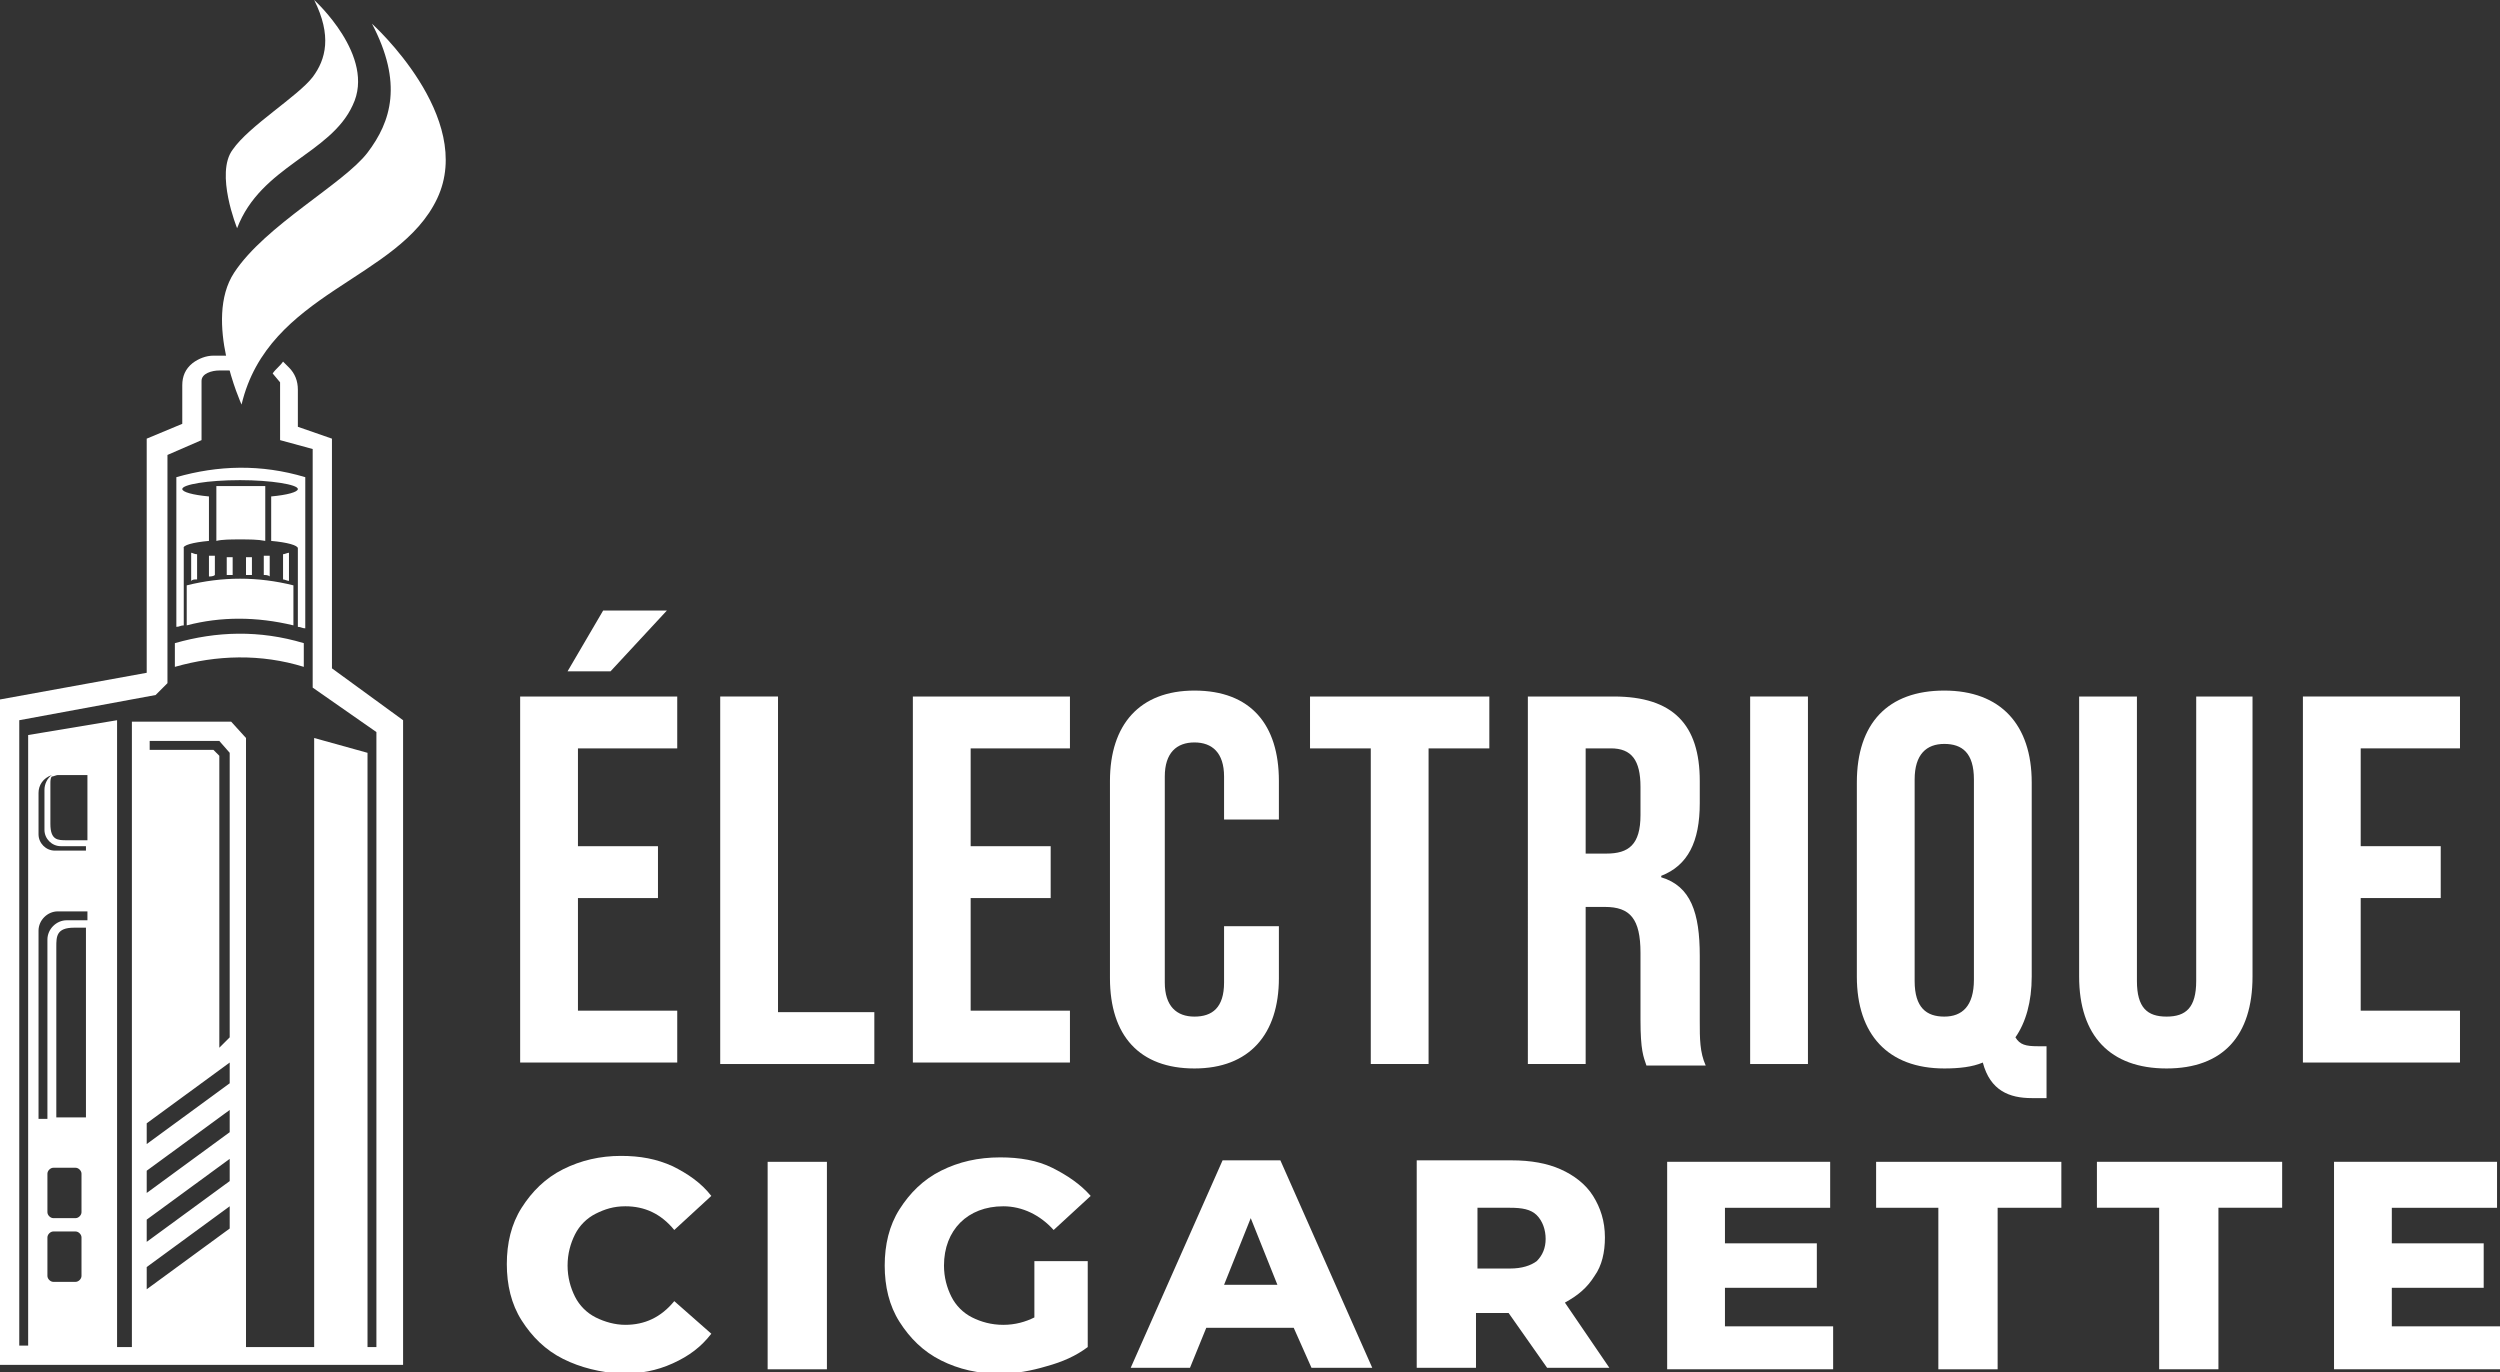
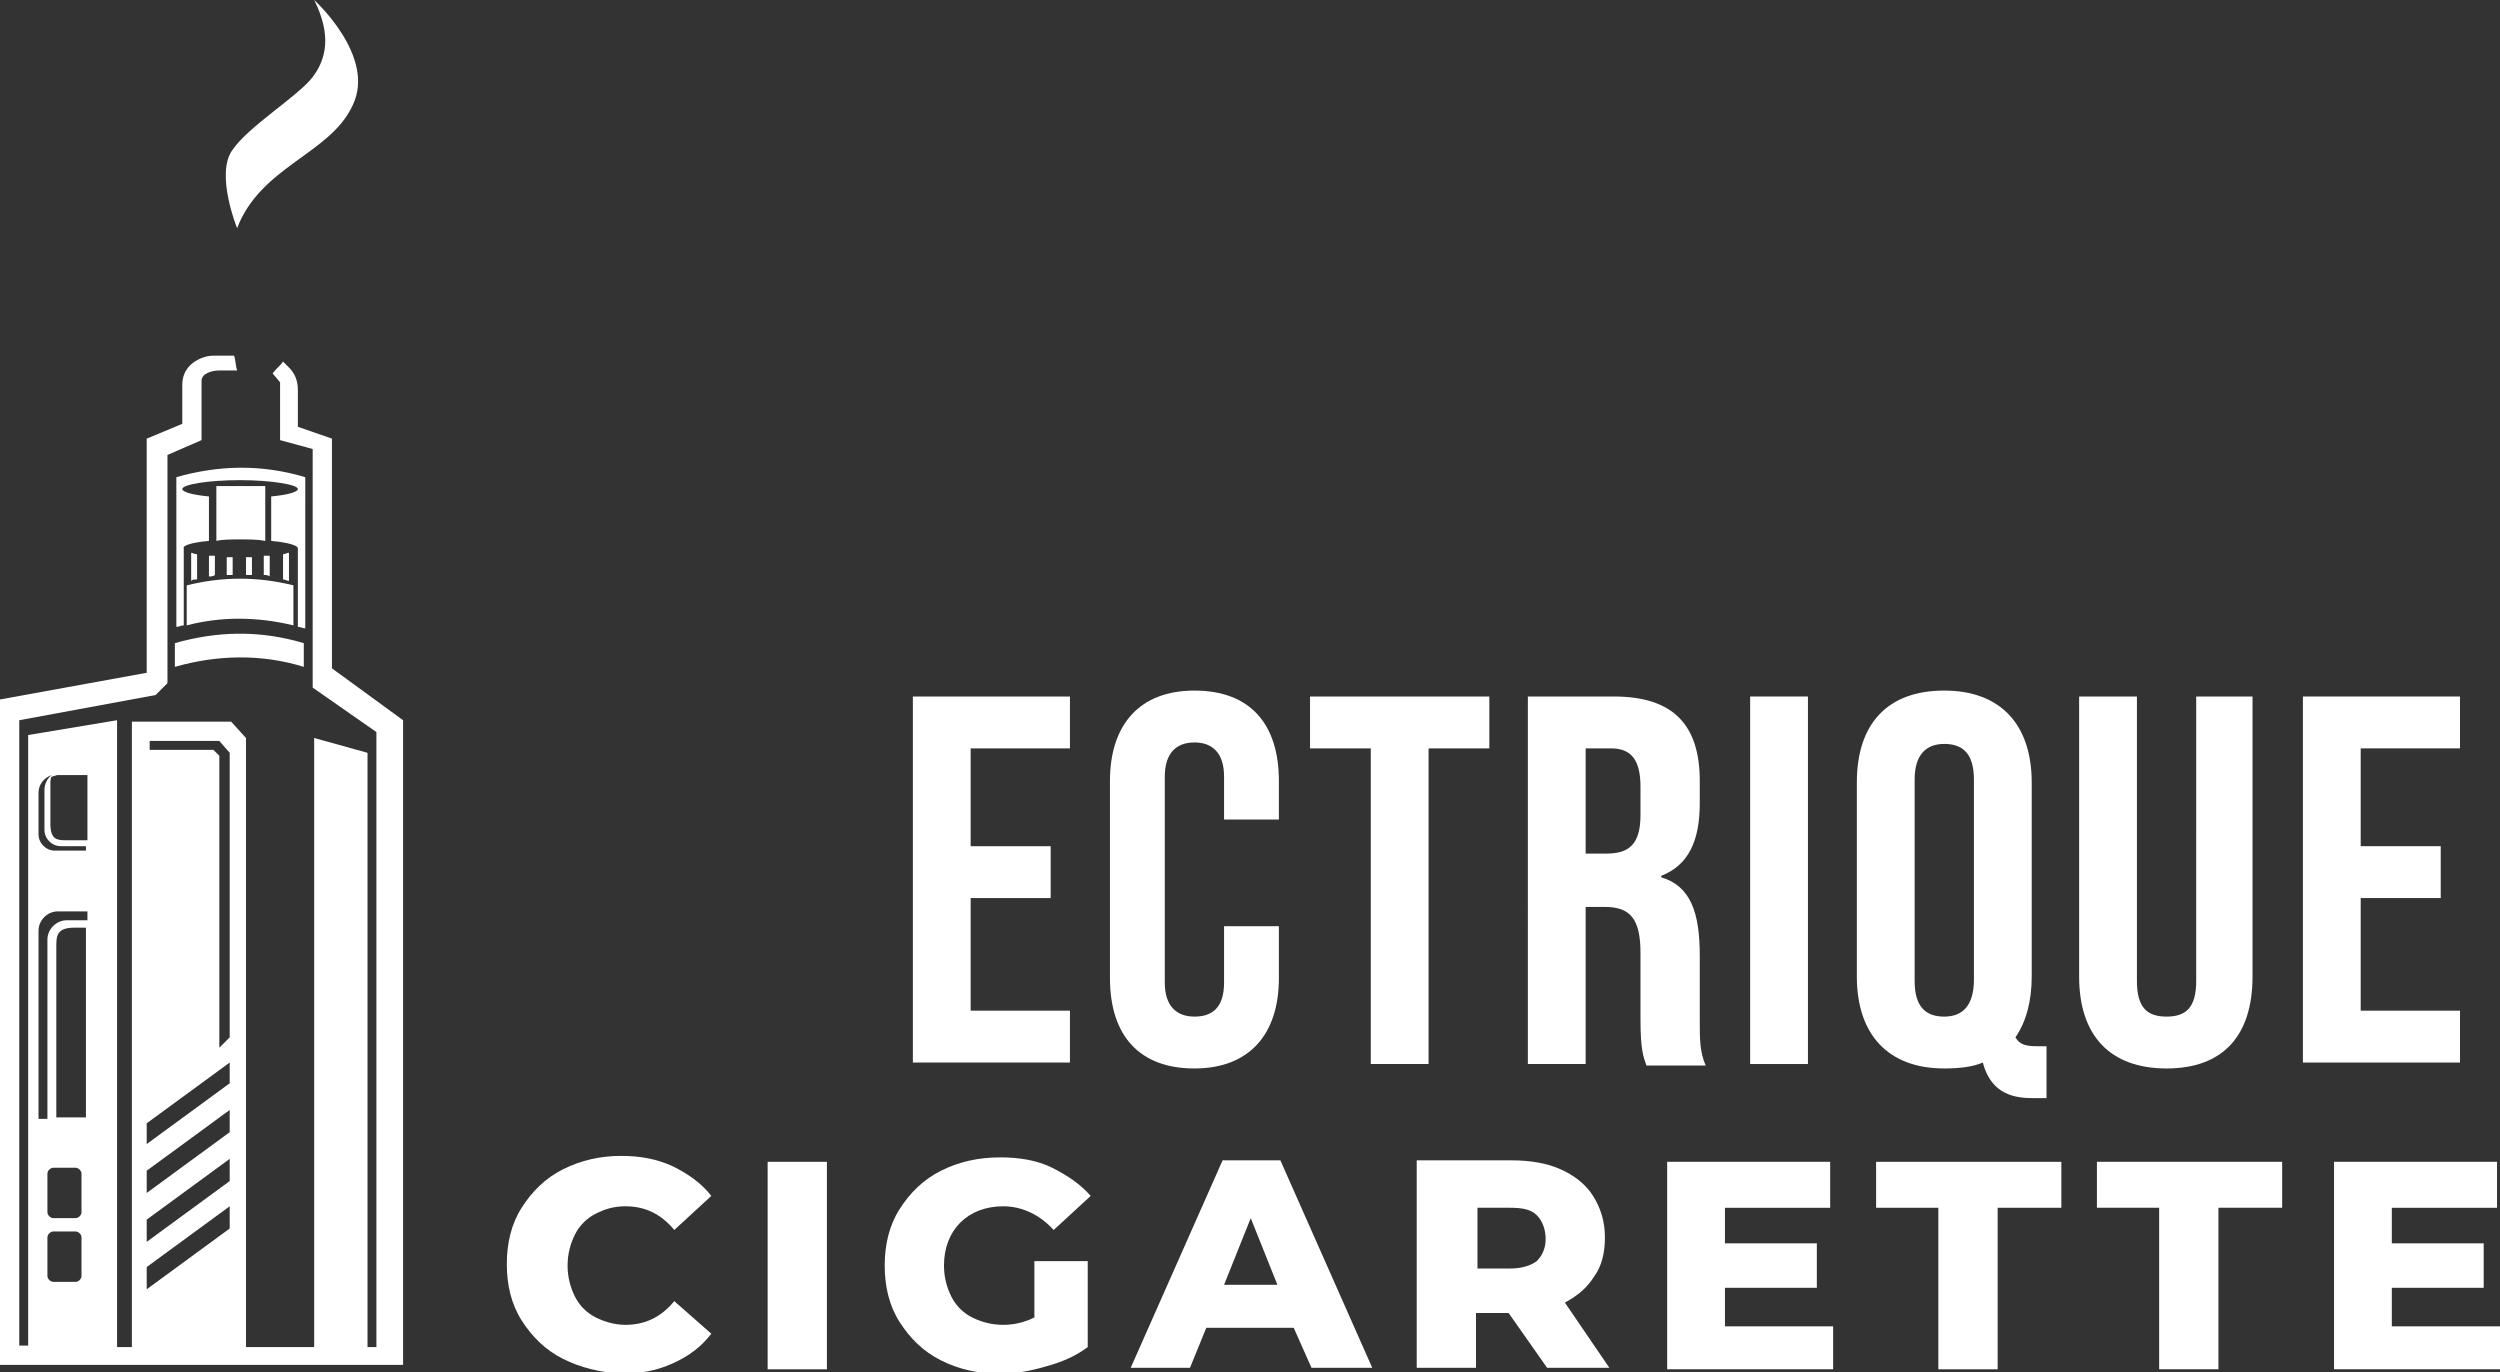
<svg xmlns="http://www.w3.org/2000/svg" version="1.1" id="Layer_1" x="0px" y="0px" width="168.7px" height="92.6px" viewBox="0 0 168.7 92.6" style="enable-background:new 0 0 168.7 92.6;" xml:space="preserve">
  <rect x="0" y="0" width="168.7" height="92.6" fill="#333333" stroke="none" />
  <style type="text/css">
	.st0{fill:#FFFFFF;}
	.st1{fill-rule:evenodd;clip-rule:evenodd;fill:#FFFFFF;}
</style>
  <g>
-     <path class="st0" d="M35.1,47h10.6v3.5H39v6.6h5.4v3.5H39v7.6h6.7v3.5H35.1V47z M40.7,41.2H45l-3.8,4.1h-2.9L40.7,41.2z" />
-     <path class="st0" d="M48.6,47h3.9v21.3H59v3.5H48.6V47z" />
    <path class="st0" d="M61.6,47h10.6v3.5h-6.7v6.6h5.4v3.5h-5.4v7.6h6.7v3.5H61.6V47z" />
    <path class="st0" d="M74.9,66V52.7c0-3.8,2-6.1,5.7-6.1c3.8,0,5.7,2.3,5.7,6.1v2.6h-3.7v-2.9c0-1.6-0.8-2.3-2-2.3   c-1.2,0-2,0.7-2,2.3v13.9c0,1.6,0.8,2.3,2,2.3c1.2,0,2-0.6,2-2.3v-3.8h3.7V66c0,3.8-2,6.1-5.7,6.1C76.9,72.1,74.9,69.9,74.9,66z" />
    <path class="st0" d="M92.5,50.5h-4.1V47h12.1v3.5h-4.1v21.3h-3.9V50.5z" />
    <path class="st0" d="M103.1,47h5.8c4,0,5.8,1.9,5.8,5.7v1.5c0,2.6-0.8,4.2-2.6,4.9v0.1c2,0.6,2.6,2.4,2.6,5.3v4.4   c0,1.2,0,2.1,0.4,3h-4c-0.2-0.6-0.4-1-0.4-3.1v-4.5c0-2.3-0.7-3.1-2.4-3.1H107v10.6h-3.9V47z M108.4,57.6c1.5,0,2.3-0.6,2.3-2.6   v-1.9c0-1.8-0.6-2.6-2-2.6H107v7.1H108.4z" />
    <path class="st0" d="M118.1,47h3.9v24.8h-3.9V47z" />
    <path class="st0" d="M133.8,71.7c-0.7,0.3-1.6,0.4-2.6,0.4c-3.8,0-5.9-2.3-5.9-6.2V52.8c0-4,2.1-6.2,5.9-6.2s5.9,2.3,5.9,6.2v13.1   c0,1.7-0.4,3.1-1.1,4.1c0.3,0.5,0.7,0.6,1.5,0.6h0.6v3.5h-1C135.6,74.1,134.3,73.6,133.8,71.7z M133.2,66.1V52.6   c0-1.8-0.8-2.4-2-2.4s-2,0.7-2,2.4v13.6c0,1.8,0.8,2.4,2,2.4S133.2,67.9,133.2,66.1z" />
    <path class="st0" d="M140.3,65.9V47h3.9v19.2c0,1.8,0.7,2.4,2,2.4s2-0.6,2-2.4V47h3.8v18.9c0,4-2,6.2-5.8,6.2   S140.3,69.9,140.3,65.9z" />
    <path class="st0" d="M155.4,47h10.6v3.5h-6.7v6.6h5.4v3.5h-5.4v7.6h6.7v3.5h-10.6V47z" />
    <path class="st0" d="M38,91.7c-1.2-0.6-2.1-1.5-2.8-2.6c-0.7-1.1-1-2.4-1-3.8s0.3-2.7,1-3.8c0.7-1.1,1.6-2,2.8-2.6   c1.2-0.6,2.5-0.9,3.9-0.9c1.3,0,2.4,0.2,3.5,0.7c1,0.5,1.9,1.1,2.6,2L45.5,83c-0.9-1.1-2-1.6-3.3-1.6c-0.8,0-1.4,0.2-2,0.5   c-0.6,0.3-1.1,0.8-1.4,1.4s-0.5,1.3-0.5,2.1c0,0.8,0.2,1.5,0.5,2.1c0.3,0.6,0.8,1.1,1.4,1.4c0.6,0.3,1.3,0.5,2,0.5   c1.3,0,2.4-0.5,3.3-1.6L48,90c-0.7,0.9-1.5,1.5-2.6,2s-2.2,0.7-3.5,0.7C40.5,92.6,39.2,92.3,38,91.7z" />
    <path class="st0" d="M51.8,78.4h4v14h-4V78.4z" />
    <path class="st0" d="M69.9,85.1h3.5v5.8c-0.8,0.6-1.7,1-2.8,1.3c-1,0.3-2.1,0.5-3.1,0.5c-1.5,0-2.8-0.3-4-0.9   c-1.2-0.6-2.1-1.5-2.8-2.6c-0.7-1.1-1-2.4-1-3.8s0.3-2.7,1-3.8c0.7-1.1,1.6-2,2.8-2.6c1.2-0.6,2.5-0.9,4-0.9c1.3,0,2.5,0.2,3.5,0.7   s1.9,1.1,2.6,1.9l-2.5,2.3c-0.9-1-2.1-1.6-3.4-1.6c-1.2,0-2.2,0.4-2.9,1.1c-0.7,0.7-1.1,1.7-1.1,2.9c0,0.8,0.2,1.5,0.5,2.1   c0.3,0.6,0.8,1.1,1.4,1.4c0.6,0.3,1.3,0.5,2.1,0.5c0.8,0,1.5-0.2,2.1-0.5V85.1z" />
    <path class="st0" d="M87.3,89.6h-5.9l-1.1,2.7h-4l6.2-14h3.9l6.2,14h-4.1L87.3,89.6z M86.2,86.7l-1.8-4.5l-1.8,4.5H86.2z" />
    <path class="st0" d="M101.8,88.6h-2.2v3.7h-4v-14h6.4c1.3,0,2.4,0.2,3.3,0.6c0.9,0.4,1.7,1,2.2,1.8c0.5,0.8,0.8,1.7,0.8,2.8   c0,1-0.2,1.9-0.7,2.6c-0.5,0.8-1.1,1.3-2,1.8l3,4.4h-4.2L101.8,88.6z M103.7,82c-0.4-0.4-1-0.5-1.8-0.5h-2.2v4.1h2.2   c0.8,0,1.4-0.2,1.8-0.5c0.4-0.4,0.6-0.9,0.6-1.5S104.1,82.4,103.7,82z" />
    <path class="st0" d="M123.7,89.3v3.1h-11.2v-14h11v3.1h-7.1v2.4h6.2v3h-6.2v2.6H123.7z" />
    <path class="st0" d="M130.9,81.5h-4.3v-3.1h12.5v3.1h-4.3v10.9h-4V81.5z" />
    <path class="st0" d="M145.8,81.5h-4.3v-3.1H154v3.1h-4.3v10.9h-4V81.5z" />
    <path class="st0" d="M168.7,89.3v3.1h-11.2v-14h11v3.1h-7.1v2.4h6.2v3h-6.2v2.6H168.7z" />
  </g>
  <g>
    <path class="st1" d="M3.6,83.1h1.5c0.2,0,0.4,0.2,0.4,0.4v2.6c0,0.2-0.2,0.4-0.4,0.4H3.6c-0.2,0-0.4-0.2-0.4-0.4v-2.6   C3.2,83.3,3.4,83.1,3.6,83.1 M9.9,85.5l5.6-4.1v1.5l-5.6,4.1V85.5z M9.9,82.3l5.6-4.1v1.5l-5.6,4.1V82.3z M9.9,79l5.6-4.1v1.5   l-5.6,4.1V79z M9.9,75.8l5.6-4.1v1.4l-5.6,4.1V75.8z M10.2,50h4.6l0.7,0.8V70l-0.7,0.7V51l-0.4-0.4h-4.3V50z M3.5,52.3   c-0.3,0.2-0.5,0.6-0.5,1V56c0,0.6,0.5,1.1,1.1,1.1h1.7v0.3H3.7c-0.6,0-1.1-0.5-1.1-1.1v-2.8C2.6,53,2.9,52.5,3.5,52.3z M4.5,56.7   c-0.6,0-1.1,0-1.1-1.1v-2.7c0-0.2,0-0.4,0.1-0.5c0.1,0,0.3-0.1,0.4-0.1h2v4.4H4.5z M5.8,62.1H4.5c-0.7,0-1.3,0.6-1.3,1.3v12.1H2.6   V62.8c0-0.7,0.6-1.3,1.3-1.3h2V62.1z M5,62.6h0.8v0.1v12.7H3.8V63.9C3.8,63.2,3.8,62.6,5,62.6z M19.8,39.5c-2.4-0.6-4.8-0.6-7.2,0   v2.7c2.3-0.6,4.7-0.6,7.2,0V39.5z M16.2,36.4c0.6,0,1.2,0,1.7,0.1v-2.9v-0.8h-3.3v0.8v2.9C15,36.4,15.6,36.4,16.2,36.4z M14.1,36.5   v-3c-1.1-0.1-1.8-0.3-1.8-0.5c0-0.3,1.7-0.6,3.9-0.6c2.1,0,3.9,0.3,3.9,0.6c0,0.2-0.7,0.4-1.8,0.5v3c1.1,0.1,1.8,0.3,1.8,0.5v5.3   c0.2,0,0.3,0.1,0.5,0.1V32.2c-3-0.9-5.9-0.8-8.7,0v10.1c0.2,0,0.3-0.1,0.5-0.1V37C12.3,36.8,13,36.6,14.1,36.5z M13.3,39.1v-1.7   c-0.2,0-0.3-0.1-0.4-0.1v1.9C13,39.1,13.1,39.1,13.3,39.1z M14.1,37.5v1.4c0.1,0,0.3,0,0.4-0.1v-1.3C14.4,37.5,14.2,37.5,14.1,37.5   z M15.3,37.6v1.2c0.1,0,0.3,0,0.4,0v-1.2C15.6,37.6,15.5,37.6,15.3,37.6z M16.6,37.6v1.2c0.1,0,0.3,0,0.4,0v-1.2   C16.9,37.6,16.7,37.6,16.6,37.6z M17.8,37.5v1.3c0.1,0,0.3,0,0.4,0.1v-1.4C18.1,37.5,18,37.5,17.8,37.5z M19.1,37.4v1.7   c0.1,0,0.3,0.1,0.4,0.1v-1.9C19.4,37.3,19.2,37.4,19.1,37.4z M11.8,45c2.8-0.8,5.8-0.9,8.7,0v-1.6c-3-0.9-5.9-0.8-8.7,0V45z    M25.5,90.9h-0.7V50.8l-3.6-1v41.1h-4.6V49.8l-1-1.1H8.9v42.2h-1V48.6l-6,1v41.2H1.3V48.6l9.2-1.7l0.8-0.8V30.7l2.3-1v-4   c0-0.5,0.7-0.7,1.2-0.7h1.2c-0.1-0.3-0.1-0.7-0.2-1h-1.4c-0.5,0-1,0.2-1.4,0.5l0,0c-0.5,0.4-0.7,0.9-0.7,1.5v2.6l-2.4,1v15.8   L0,47.2v2.4v41.2v1.3h27.2v-1.3v-1.8V48.6l-4.8-3.5V29.6l-2.3-0.8v-2.5c0-0.6-0.2-1.1-0.6-1.5l-0.3-0.3l-0.1-0.1   c-0.2,0.3-0.5,0.5-0.7,0.8l0,0l0.5,0.6v3.9l2.2,0.6v16.1l4.3,3V90.9z M5.1,78.8c0.2,0,0.4,0.2,0.4,0.4v2.6c0,0.2-0.2,0.4-0.4,0.4   H3.6c-0.2,0-0.4-0.2-0.4-0.4v-2.6c0-0.2,0.2-0.4,0.4-0.4H5.1z" />
-     <path class="st1" d="M16.3,27.3c0,0-2.6-5.7-0.5-8.9c2.1-3.2,7.4-6,9-8.1c1.6-2.1,2.4-4.7,0.3-8.7c0,0,7,6.3,4.4,11.8   C26.9,18.9,18.1,19.7,16.3,27.3" />
    <path class="st1" d="M16,15.4c0,0-1.5-3.7-0.3-5.3c1.1-1.6,4.4-3.6,5.4-4.9C22,4,22.4,2.4,21.2,0c0,0,4.2,3.8,2.6,7.1   C22.3,10.4,17.6,11.2,16,15.4" />
  </g>
</svg>